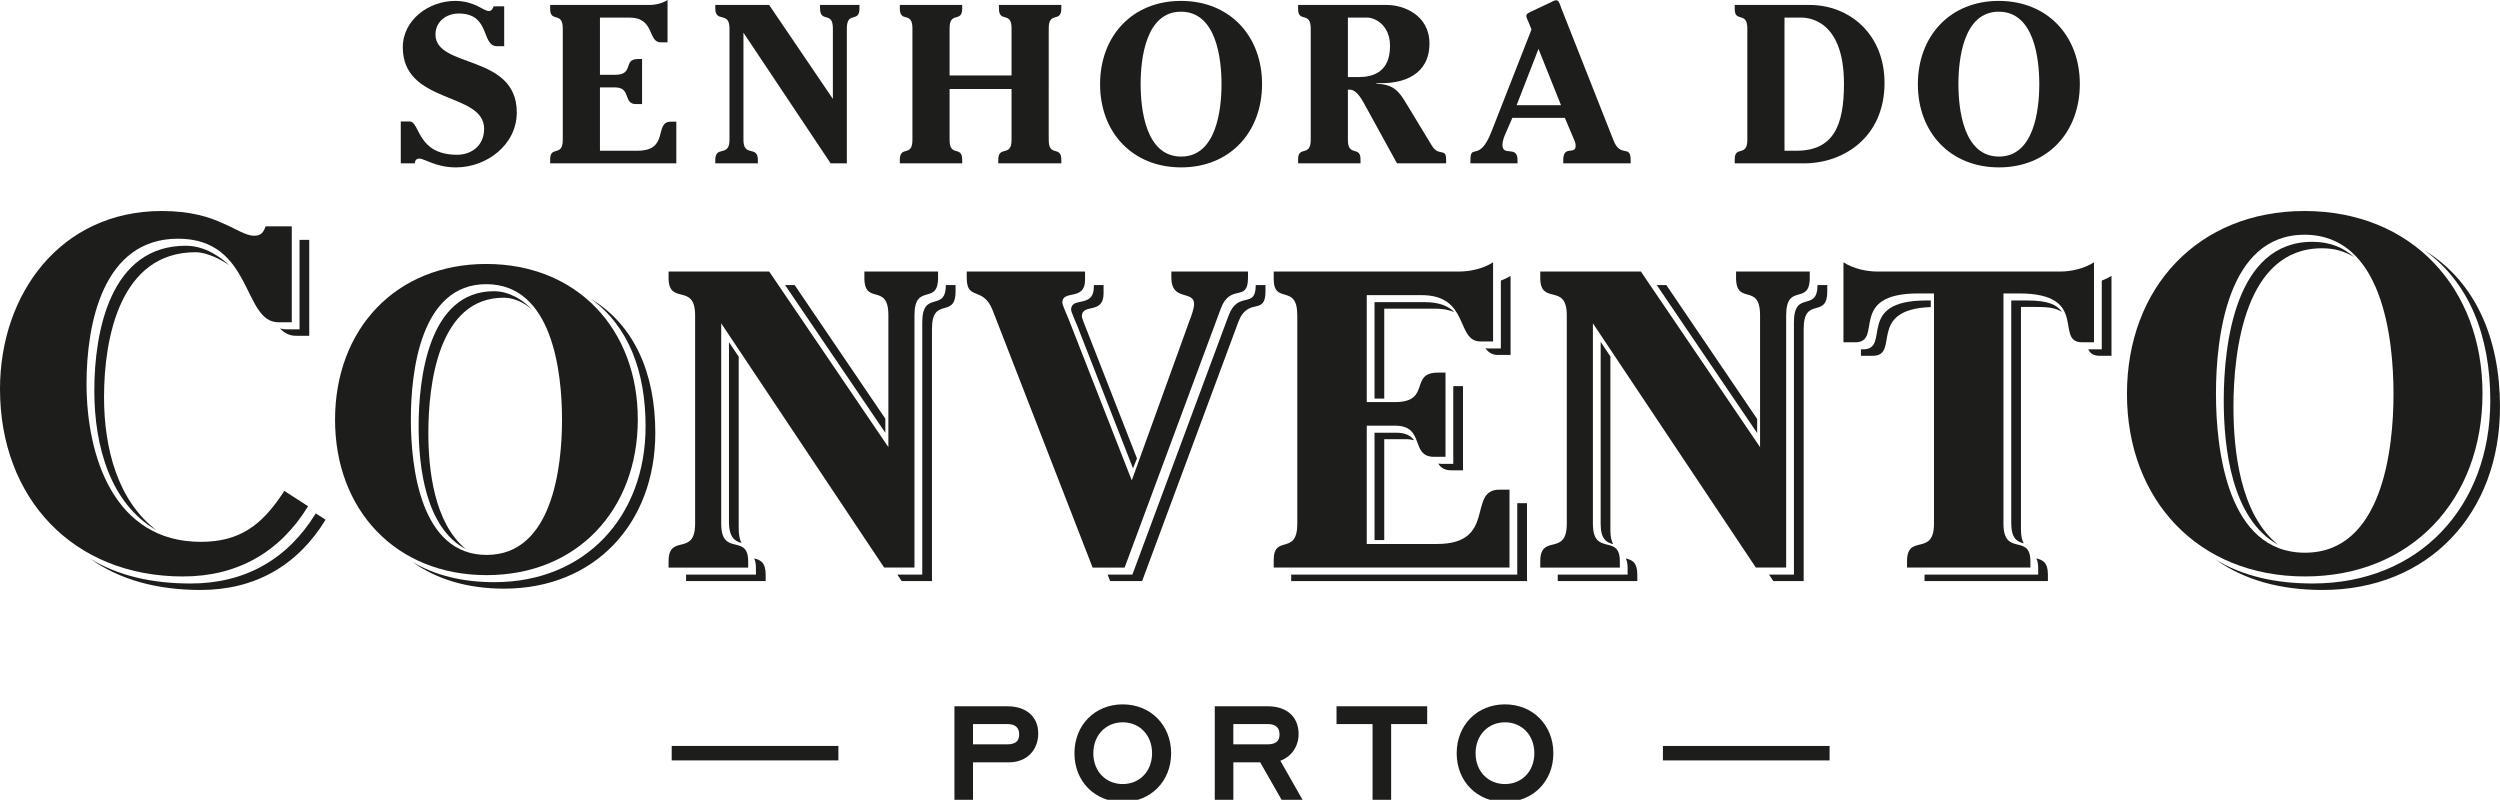
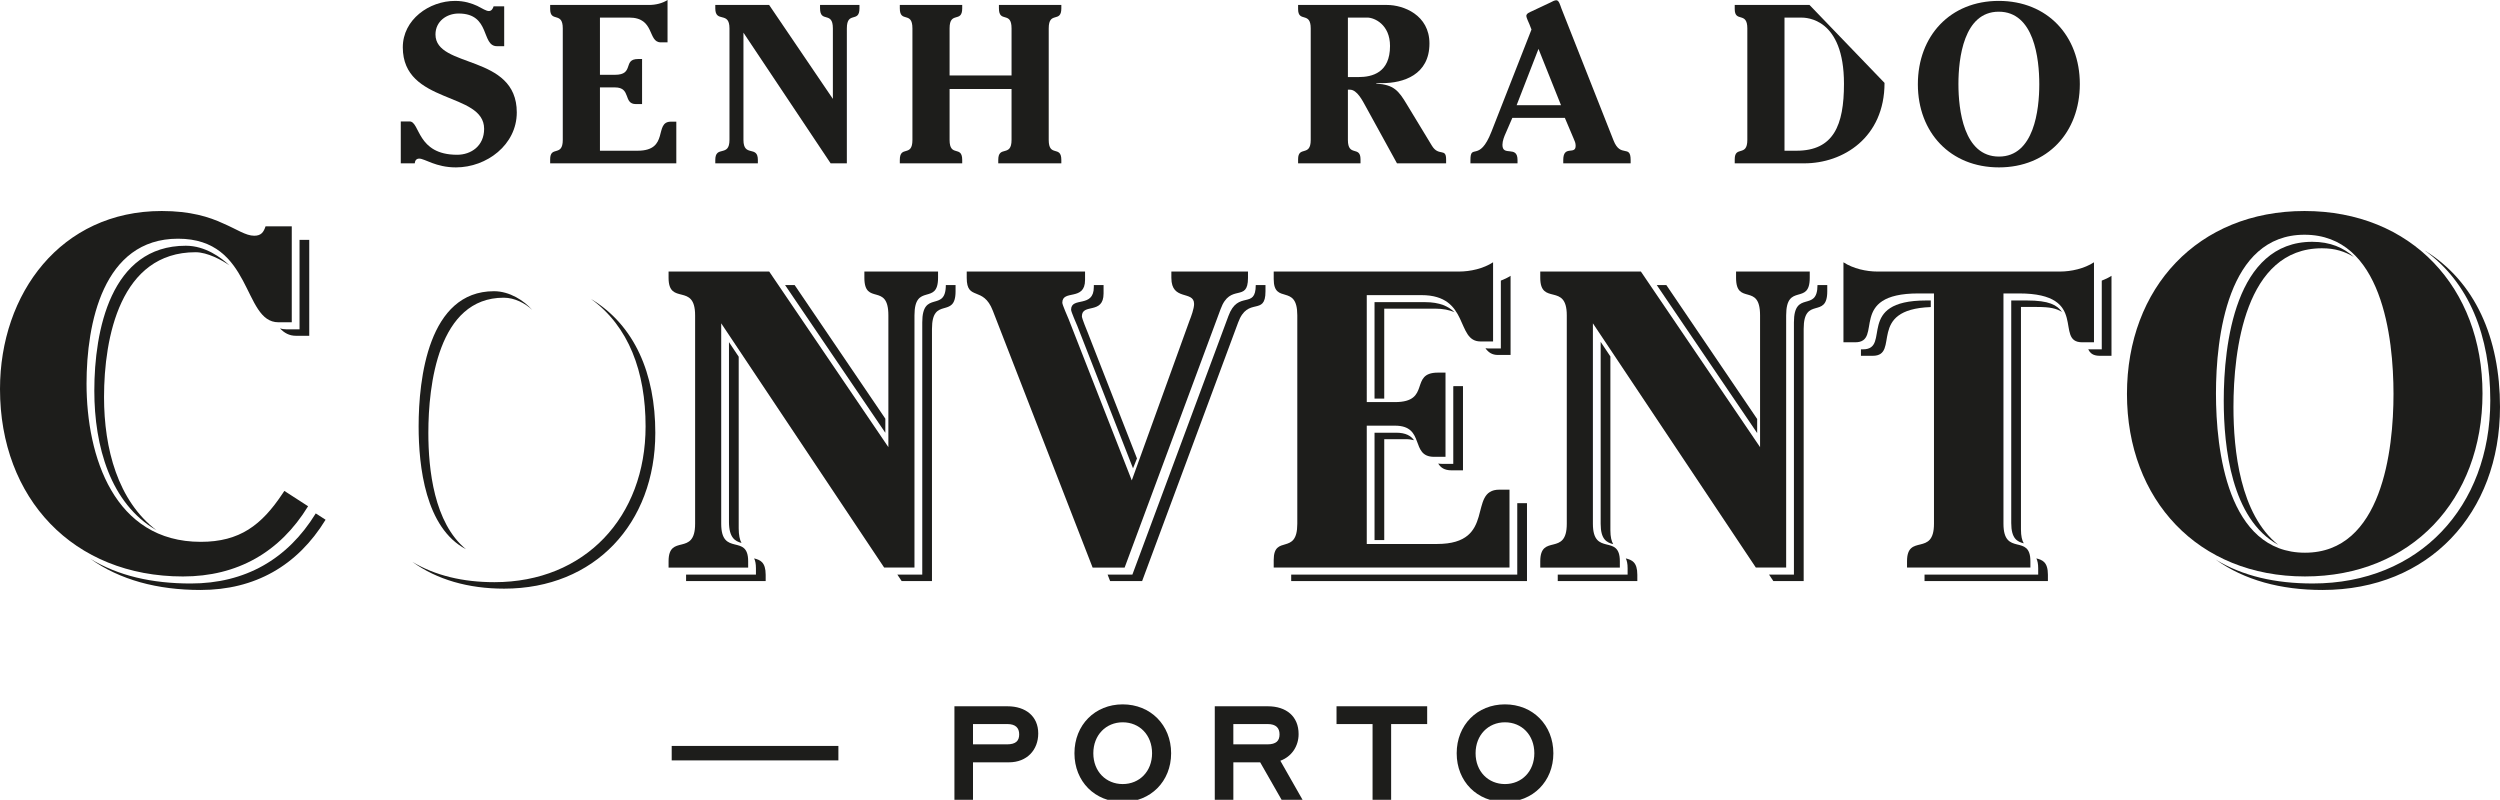
<svg xmlns="http://www.w3.org/2000/svg" version="1.1" id="Layer_1" x="0px" y="0px" width="200px" height="63.982px" viewBox="0 0 200 63.982" enable-background="new 0 0 200 63.982" xml:space="preserve">
  <g>
    <g>
      <g>
        <path fill="#1D1D1B" d="M53.736,59.677h13.335v1.156H53.736V59.677z" />
        <path fill="#1D1D1B" d="M77.84,60.985v2.998h-1.486v-7.481h4.242c1.473,0,2.463,0.813,2.463,2.172     c0,1.309-0.889,2.312-2.349,2.312H77.84z M77.84,57.924v1.625h2.705c0.737,0,0.99-0.292,0.99-0.8     c0-0.508-0.279-0.825-0.952-0.825H77.84z" />
        <path fill="#1D1D1B" d="M85.956,60.261c0-2.261,1.638-3.912,3.86-3.912s3.874,1.651,3.874,3.912c0,2.26-1.651,3.898-3.874,3.898     S85.956,62.521,85.956,60.261z M87.466,60.261c0,1.46,1.017,2.464,2.35,2.464c1.346,0,2.35-1.017,2.35-2.464     c0-1.461-1.003-2.477-2.35-2.477C88.483,57.785,87.466,58.8,87.466,60.261z" />
        <path fill="#1D1D1B" d="M100.814,60.985h-2.146v2.998h-1.486v-7.481h4.242c1.486,0,2.464,0.813,2.464,2.223     c0,0.978-0.56,1.804-1.461,2.134l1.778,3.125h-1.677L100.814,60.985z M98.667,57.924v1.625h2.706c0.736,0,0.99-0.292,0.99-0.8     c0-0.508-0.279-0.825-0.953-0.825H98.667z" />
        <path fill="#1D1D1B" d="M111.291,63.982h-1.486v-6.058h-2.883v-1.423h7.252v1.423h-2.883V63.982z" />
        <path fill="#1D1D1B" d="M116.535,60.261c0-2.261,1.639-3.912,3.861-3.912s3.873,1.651,3.873,3.912c0,2.26-1.65,3.898-3.873,3.898     S116.535,62.521,116.535,60.261z M118.047,60.261c0,1.46,1.016,2.464,2.35,2.464c1.346,0,2.35-1.017,2.35-2.464     c0-1.461-1.004-2.477-2.35-2.477C119.062,57.785,118.047,58.8,118.047,60.261z" />
-         <path fill="#1D1D1B" d="M133.033,59.677h13.334v1.156h-13.334V59.677z" />
      </g>
    </g>
    <g>
      <g>
        <g>
          <g>
            <g>
              <g>
                <polygon fill="#1D1D1B" points="62.806,22.805 70.826,34.623 70.828,33.496 63.572,22.805        " />
                <path fill="#1D1D1B" d="M59.32,43.435c-0.138-0.236-0.224-0.638-0.224-1.168v-13.73l-0.778-1.166v14.377         C58.318,43.016,58.808,43.299,59.32,43.435z" />
                <path fill="#1D1D1B" d="M73.781,25.791v20.177h-1.994l0.346,0.518h2.425V26.309c0-2.662,1.887-0.741,1.887-2.998v-0.505         h-0.778C75.659,25.041,73.781,23.135,73.781,25.791z" />
                <path fill="#1D1D1B" d="M12.517,42.42c-3.086-2.351-4.194-6.516-4.194-10.65c0-4.787,1.306-11.592,7.32-11.592         c0.959,0,2.121,0.638,2.701,1.044c-0.641-0.605-1.915-1.563-3.479-1.563c-6.013,0-7.319,6.805-7.319,11.592         C7.545,35.716,8.835,40.289,12.517,42.42z" />
                <path fill="#1D1D1B" d="M24.74,26.864v-7.675h-0.777v7.156h-1.068c-0.179,0-0.343-0.026-0.496-0.074         c0.343,0.367,0.745,0.592,1.273,0.592H24.74z" />
                <path fill="#1D1D1B" d="M15.259,46.68c-3.076,0-5.81-0.611-8.041-1.983c2.366,1.695,5.376,2.501,8.819,2.501         c4.352,0,7.754-1.938,10.009-5.618l-0.786-0.507C23.006,44.745,19.606,46.68,15.259,46.68z" />
                <path fill="#1D1D1B" d="M37.276,43.936c-2.555-2.102-3.008-6.38-3.008-9.307c0-3.807,0.775-10.813,6.03-10.813         c0.879,0,1.735,0.457,2.278,0.977c-0.635-0.729-1.797-1.496-3.056-1.496c-5.255,0-6.03,7.006-6.03,10.813         C33.49,37.312,34.032,42.228,37.276,43.936z" />
                <path fill="#1D1D1B" d="M47.277,23.916c3.025,2.188,4.37,5.825,4.37,10.194c0,7.242-4.851,12.464-12.093,12.464         c-2.499,0-4.736-0.524-6.564-1.625c1.965,1.422,4.476,2.143,7.342,2.143c7.242,0,12.093-5.221,12.093-12.463         C52.425,29.896,50.773,26.02,47.277,23.916z" />
                <path fill="#1D1D1B" d="M60.331,44.672c0.09,0.182,0.144,0.434,0.144,0.79v0.505h-5.588c0,0.005,0,0.009,0,0.013v0.505h6.367         v-0.505C61.253,44.962,60.813,44.794,60.331,44.672z" />
                <path fill="#1D1D1B" d="M90.958,36.677l-3.937-10.065c-0.068-0.168-0.47-1.135-0.47-1.304c0-1.078,1.734-0.111,1.734-1.83         v-0.673h-0.779v0.155c0,1.718-1.819,0.742-1.819,1.82c0,0.168,0.438,1.145,0.506,1.314l4.448,11.373L90.958,36.677z" />
                <path fill="#1D1D1B" d="M98.272,25.285l-7.681,20.683h-1.983l0.202,0.518h2.56l7.68-20.683         c0.775-2.122,2.189-0.471,2.189-2.493v-0.505h-0.778C100.454,24.804,99.045,23.167,98.272,25.285z" />
                <path fill="#1D1D1B" d="M116.262,37.108h-0.91c-0.108,0-0.205-0.011-0.295-0.025c0.191,0.316,0.485,0.544,1.073,0.544h0.909         V30.89h-0.605c-0.061,0-0.117,0.002-0.172,0.005V37.108z" />
                <path fill="#1D1D1B" d="M110.74,24.691h4.049c0.655,0,1.165,0.108,1.572,0.285c-0.479-0.468-1.188-0.804-2.352-0.804h-4.047         v7.717h0.777V24.691z" />
                <polygon fill="#1D1D1B" points="121.381,45.968 103.296,45.968 103.296,46.486 122.159,46.486 122.159,40.254          121.381,40.254        " />
                <path fill="#1D1D1B" d="M119.835,28.397h1.011v-6.333c-0.238,0.155-0.502,0.281-0.778,0.386v5.428h-1.01         c-0.08,0-0.153-0.008-0.223-0.02C119.063,28.183,119.359,28.397,119.835,28.397z" />
                <path fill="#1D1D1B" d="M110.74,35.134h1.722c0.263,0,0.474,0.033,0.66,0.084c-0.249-0.347-0.651-0.602-1.438-0.602h-1.721         v8.591h0.777V35.134z" />
                <polygon fill="#1D1D1B" points="132.541,22.805 140.573,34.646 140.573,33.52 133.307,22.805        " />
                <path fill="#1D1D1B" d="M129.055,43.532c-0.137-0.236-0.224-0.583-0.224-1.112V28.516l-0.778-1.166v14.552         C128.053,43.169,128.542,43.397,129.055,43.532z" />
                <path fill="#1D1D1B" d="M143.514,25.791v20.177h-1.992l0.346,0.518h2.426V26.309c0-2.662,1.887-0.741,1.887-2.998v-0.505         H145.4C145.393,25.041,143.514,23.135,143.514,25.791z" />
                <path fill="#1D1D1B" d="M130.064,44.672c0.09,0.182,0.145,0.434,0.145,0.79v0.505h-5.589c0,0.005,0,0.009,0,0.013v0.505         h6.366v-0.505C130.986,44.962,130.547,44.794,130.064,44.672z" />
                <path fill="#1D1D1B" d="M162.145,24.038h-1.246v17.8c0,1.268,0.489,1.496,1.002,1.63c-0.139-0.235-0.224-0.582-0.224-1.112         V24.557h1.245c1.131,0,1.568,0.12,2.041,0.398C164.552,24.402,163.946,24.038,162.145,24.038z" />
                <path fill="#1D1D1B" d="M168.141,27.946h-0.943c-0.049,0-0.092-0.004-0.137-0.008c0.141,0.318,0.389,0.526,0.915,0.526h0.943         v-6.4c-0.237,0.155-0.501,0.281-0.778,0.386V27.946z" />
                <path fill="#1D1D1B" d="M162.91,44.672c0.091,0.182,0.145,0.434,0.145,0.79v0.505h-9.092c0,0.005,0,0.009,0,0.013v0.505         h9.869v-0.505C163.832,44.962,163.393,44.794,162.91,44.672z" />
                <path fill="#1D1D1B" d="M193.96,20.03c3.585,2.566,5.263,6.854,5.263,12.012c0,8.506-5.697,14.637-14.203,14.637         c-2.973,0-5.599-0.585-7.762-1.91c2.299,1.646,5.201,2.429,8.54,2.429c8.505,0,14.202-6.133,14.202-14.638         C200,27.04,198.016,22.513,193.96,20.03z" />
                <path fill="#1D1D1B" d="M182.256,43.583c-3.055-2.442-3.579-7.562-3.579-11.022c0-4.47,0.909-12.699,7.081-12.699         c1.066,0,1.824,0.261,2.553,0.694c-0.832-0.742-1.885-1.212-3.33-1.212c-6.172,0-7.081,8.229-7.081,12.7         C177.899,35.778,178.512,41.535,182.256,43.583z" />
                <path fill="#1D1D1B" d="M154.461,24.038h-0.367c-5.727,0-2.762,3.908-5.053,3.908h-0.165v0.518h0.943         c2.233,0-0.524-3.712,4.642-3.899V24.038z" />
              </g>
              <g>
                <g>
                  <path fill="#1D1D1B" d="M34.838,2.758c0-1.045,0.883-1.677,1.856-1.677c2.578,0,1.784,2.614,3.064,2.614h0.577v-3.19h-0.847          c-0.053,0.18-0.162,0.378-0.378,0.378c-0.217,0-0.505-0.198-0.938-0.415c-0.433-0.198-1.009-0.396-1.766-0.396          c-2.073,0-4.182,1.496-4.182,3.712c0,4.596,6.506,3.533,6.506,6.524c0,1.37-1.044,2.073-2.162,2.073          c-3.245,0-2.956-2.667-3.803-2.667h-0.703v3.352h1.117c0.018-0.216,0.126-0.378,0.36-0.378c0.451,0,1.316,0.703,2.938,0.703          c2.451,0,4.866-1.803,4.866-4.398C41.345,4.29,34.838,5.497,34.838,2.758z" />
                  <path fill="#1D1D1B" d="M51.005,12.058h-3.009V6.993h1.207c1.316,0,0.631,1.334,1.676,1.334h0.487V4.722h-0.324          c-1.244,0-0.271,1.262-1.839,1.262h-1.207V1.406h2.343c2.072,0,1.46,1.982,2.523,1.982h0.541V0          c-0.415,0.271-0.973,0.396-1.46,0.396h-7.93v0.325c0,1.117,1.009,0.162,1.009,1.55v8.922c0,1.388-1.009,0.433-1.009,1.55          v0.324h10.092V9.733h-0.432C52.285,9.733,53.582,12.058,51.005,12.058z" />
                  <path fill="#1D1D1B" d="M65.604,0.667c0,1.208,1.026,0.18,1.026,1.604v5.641l-5.1-7.516h-4.307v0.271          c0,1.208,1.135,0.18,1.135,1.604v8.922c0,1.423-1.135,0.396-1.135,1.604v0.271h3.406v-0.271c0-1.208-1.153-0.18-1.153-1.604          V2.614l6.975,10.453h1.297V2.271c0-1.424,1.009-0.396,1.009-1.604V0.396h-3.154V0.667z" />
                  <path fill="#1D1D1B" d="M79.914,0.667c0,1.208,1.01,0.18,1.01,1.604v3.767h-4.957V2.271c0-1.424,1.01-0.396,1.01-1.604          V0.396h-4.992v0.271c0,1.208,1.009,0.18,1.009,1.604v8.922c0,1.423-1.009,0.396-1.009,1.604v0.271h4.992v-0.271          c0-1.208-1.01-0.18-1.01-1.604V7.119h4.957v4.074c0,1.423-1.063,0.396-1.063,1.604v0.271h5.046v-0.271          c0-1.208-1.009-0.18-1.009-1.604V2.271c0-1.424,1.009-0.396,1.009-1.604V0.396h-4.993V0.667z" />
-                   <path fill="#1D1D1B" d="M94.477,0.072c-3.875,0-6.471,2.793-6.471,6.668c0,3.857,2.595,6.651,6.489,6.651          c3.875,0,6.47-2.794,6.47-6.669C100.965,2.866,98.37,0.072,94.477,0.072z M94.495,12.526c-2.83,0-3.244-3.749-3.244-5.804          c0-2.036,0.415-5.786,3.226-5.786c2.83,0,3.244,3.75,3.244,5.804C97.721,8.777,97.306,12.526,94.495,12.526z" />
                  <path fill="#1D1D1B" d="M114.555,11.662l-2-3.298c-0.668-1.118-1.047-1.586-2.453-1.677V6.65h0.488          c1.658,0,3.766-0.648,3.766-3.171c0-2.289-2.09-3.082-3.388-3.082h-7.12v0.325c0,1.117,1.01,0.162,1.01,1.55v8.922          c0,1.388-1.01,0.433-1.01,1.55v0.324h4.993v-0.324c0-1.117-1.009-0.162-1.009-1.55v-4.02h0.162          c0.576,0,1.01,0.883,1.279,1.37l2.486,4.524h3.93v-0.324C115.689,11.805,115.096,12.544,114.555,11.662z M108.679,6.165          h-0.847V1.406h1.55c0.576,0,1.82,0.559,1.82,2.271C111.202,5.821,109.777,6.165,108.679,6.165z" />
                  <path fill="#1D1D1B" d="M129.08,11.229l-4.163-10.543c-0.108-0.289-0.198-0.667-0.415-0.667          c-0.125,0-0.342,0.108-0.432,0.163l-1.532,0.721c-0.145,0.072-0.433,0.162-0.433,0.378c0,0.126,0.217,0.577,0.252,0.667          l0.162,0.415l-3.207,8.183c-0.974,2.487-1.677,0.883-1.677,2.252v0.271h3.767v-0.271c0-1.208-1.207-0.234-1.207-1.208          c0-0.324,0.145-0.685,0.27-0.955l0.523-1.208h4.199l0.703,1.658c0.09,0.198,0.162,0.36,0.162,0.577          c0,0.774-0.992-0.091-0.992,1.135v0.271h5.391v-0.271C130.451,11.517,129.64,12.67,129.08,11.229z M121.33,8.417          l1.749-4.506l1.802,4.506H121.33z" />
-                   <path fill="#1D1D1B" d="M144.76,0.396h-5.982v0.325c0,1.117,1.008,0.162,1.008,1.55v8.922c0,1.388-1.008,0.433-1.008,1.55          v0.324h5.568c3.1,0,6.416-2.054,6.416-6.435C150.762,2.722,147.95,0.396,144.76,0.396z M143.715,12.058h-0.955V1.406h1.315          c0.45,0,3.443,0.055,3.443,5.299C147.519,10.021,146.688,12.058,143.715,12.058z" />
+                   <path fill="#1D1D1B" d="M144.76,0.396h-5.982v0.325c0,1.117,1.008,0.162,1.008,1.55v8.922c0,1.388-1.008,0.433-1.008,1.55          v0.324h5.568c3.1,0,6.416-2.054,6.416-6.435z M143.715,12.058h-0.955V1.406h1.315          c0.45,0,3.443,0.055,3.443,5.299C147.519,10.021,146.688,12.058,143.715,12.058z" />
                  <path fill="#1D1D1B" d="M159.899,0.072c-3.876,0-6.47,2.793-6.47,6.668c0,3.857,2.594,6.651,6.488,6.651          c3.875,0,6.469-2.794,6.469-6.669C166.387,2.866,163.793,0.072,159.899,0.072z M159.918,12.526          c-2.83,0-3.244-3.749-3.244-5.804c0-2.036,0.414-5.786,3.226-5.786c2.83,0,3.243,3.75,3.243,5.804          C163.143,8.777,162.729,12.526,159.918,12.526z" />
                </g>
                <g>
                  <path fill="#1D1D1B" d="M22.589,39.51c-1.661,2.492-3.402,3.837-6.527,3.837c-6.923,0-9.139-6.805-9.139-12.659          c0-4.788,1.306-11.592,7.319-11.592c6.013,0,5.143,6.686,8.031,6.686h1.068v-7.675h-2.097          c-0.158,0.475-0.355,0.752-0.909,0.752c-0.673,0-1.385-0.515-2.492-0.989c-1.108-0.515-2.612-0.989-4.906-0.989          C4.866,16.881,0,23.487,0,31.123c0,8.743,5.855,14.994,14.638,14.994c4.352,0,7.754-1.938,10.009-5.618l-1.899-1.227          L22.589,39.51z" />
-                   <path fill="#1D1D1B" d="M38.898,21.117c-7.243,0-12.094,5.221-12.094,12.464c0,7.208,4.851,12.43,12.127,12.43          c7.243,0,12.093-5.221,12.093-12.463C51.025,26.338,46.174,21.117,38.898,21.117z M38.932,44.394          c-5.289,0-6.063-7.007-6.063-10.847c0-3.807,0.774-10.813,6.03-10.813c5.289,0,6.063,7.007,6.063,10.847          C44.961,37.387,44.187,44.394,38.932,44.394z" />
                  <path fill="#1D1D1B" d="M69.15,22.229c0,2.257,1.92,0.337,1.92,2.999v10.543l-9.533-14.047h-8.051v0.505          c0,2.257,2.123,0.337,2.123,2.999v16.674c0,2.661-2.123,0.741-2.123,2.998v0.505h6.367v-0.505          c0-2.257-2.156-0.337-2.156-2.998V25.867l13.036,19.538h2.425V25.227c0-2.661,1.886-0.741,1.886-2.999v-0.505H69.15V22.229z          " />
                  <path fill="#1D1D1B" d="M93.709,22.229c0,1.887,1.818,0.977,1.818,2.089c0,0.37-0.235,1.01-0.371,1.347l-4.614,12.767          L85.49,25.53c-0.067-0.168-0.505-1.145-0.505-1.313c0-1.078,1.819-0.101,1.819-1.819v-0.673h-9.466v0.505          c0,1.887,1.313,0.607,2.088,2.628l7.983,20.548h2.561l7.68-20.683c0.774-2.122,2.189-0.472,2.189-2.493v-0.505h-6.13V22.229          z" />
                  <path fill="#1D1D1B" d="M114.967,43.518h-5.626v-9.465h2.257c2.459,0,1.18,2.493,3.133,2.493h0.91v-6.737h-0.606          c-2.325,0-0.506,2.358-3.437,2.358h-2.257V23.61h4.378c3.875,0,2.729,3.706,4.717,3.706h1.01v-6.333          c-0.773,0.505-1.818,0.741-2.728,0.741h-14.821v0.606c0,2.088,1.887,0.303,1.887,2.897v16.674          c0,2.593-1.887,0.808-1.887,2.897v0.606h18.863v-6.231h-0.809C117.357,39.173,119.783,43.518,114.967,43.518z" />
                  <path fill="#1D1D1B" d="M138.885,22.229c0,2.257,1.92,0.337,1.92,2.999v10.543l-9.533-14.047h-8.051v0.505          c0,2.257,2.122,0.337,2.122,2.999v16.674c0,2.661-2.122,0.741-2.122,2.998v0.505h6.367v-0.505          c0-2.257-2.156-0.337-2.156-2.998V25.867l13.036,19.538h2.425V25.227c0-2.661,1.887-0.741,1.887-2.999v-0.505h-5.895V22.229          z" />
                  <path fill="#1D1D1B" d="M150.205,21.724c-0.91,0-1.953-0.236-2.729-0.741v6.4h0.943c2.291,0-0.674-3.908,5.053-3.908h1.246          v18.426c0,2.661-2.156,0.741-2.156,2.998v0.505h9.87v-0.505c0-2.257-2.155-0.337-2.155-2.998V23.475h1.246          c5.727,0,2.762,3.908,5.053,3.908h0.943v-6.4c-0.775,0.505-1.819,0.741-2.729,0.741H150.205z" />
                  <path fill="#1D1D1B" d="M184.359,16.881c-8.506,0-14.202,6.131-14.202,14.637c0,8.466,5.696,14.598,14.241,14.598          c8.506,0,14.202-6.132,14.202-14.637C198.601,23.013,192.904,16.881,184.359,16.881z M184.398,44.217          c-6.211,0-7.121-8.229-7.121-12.738c0-4.471,0.91-12.7,7.082-12.7c6.211,0,7.121,8.229,7.121,12.739          C191.48,35.988,190.57,44.217,184.398,44.217z" />
                </g>
              </g>
            </g>
          </g>
        </g>
      </g>
    </g>
  </g>
</svg>